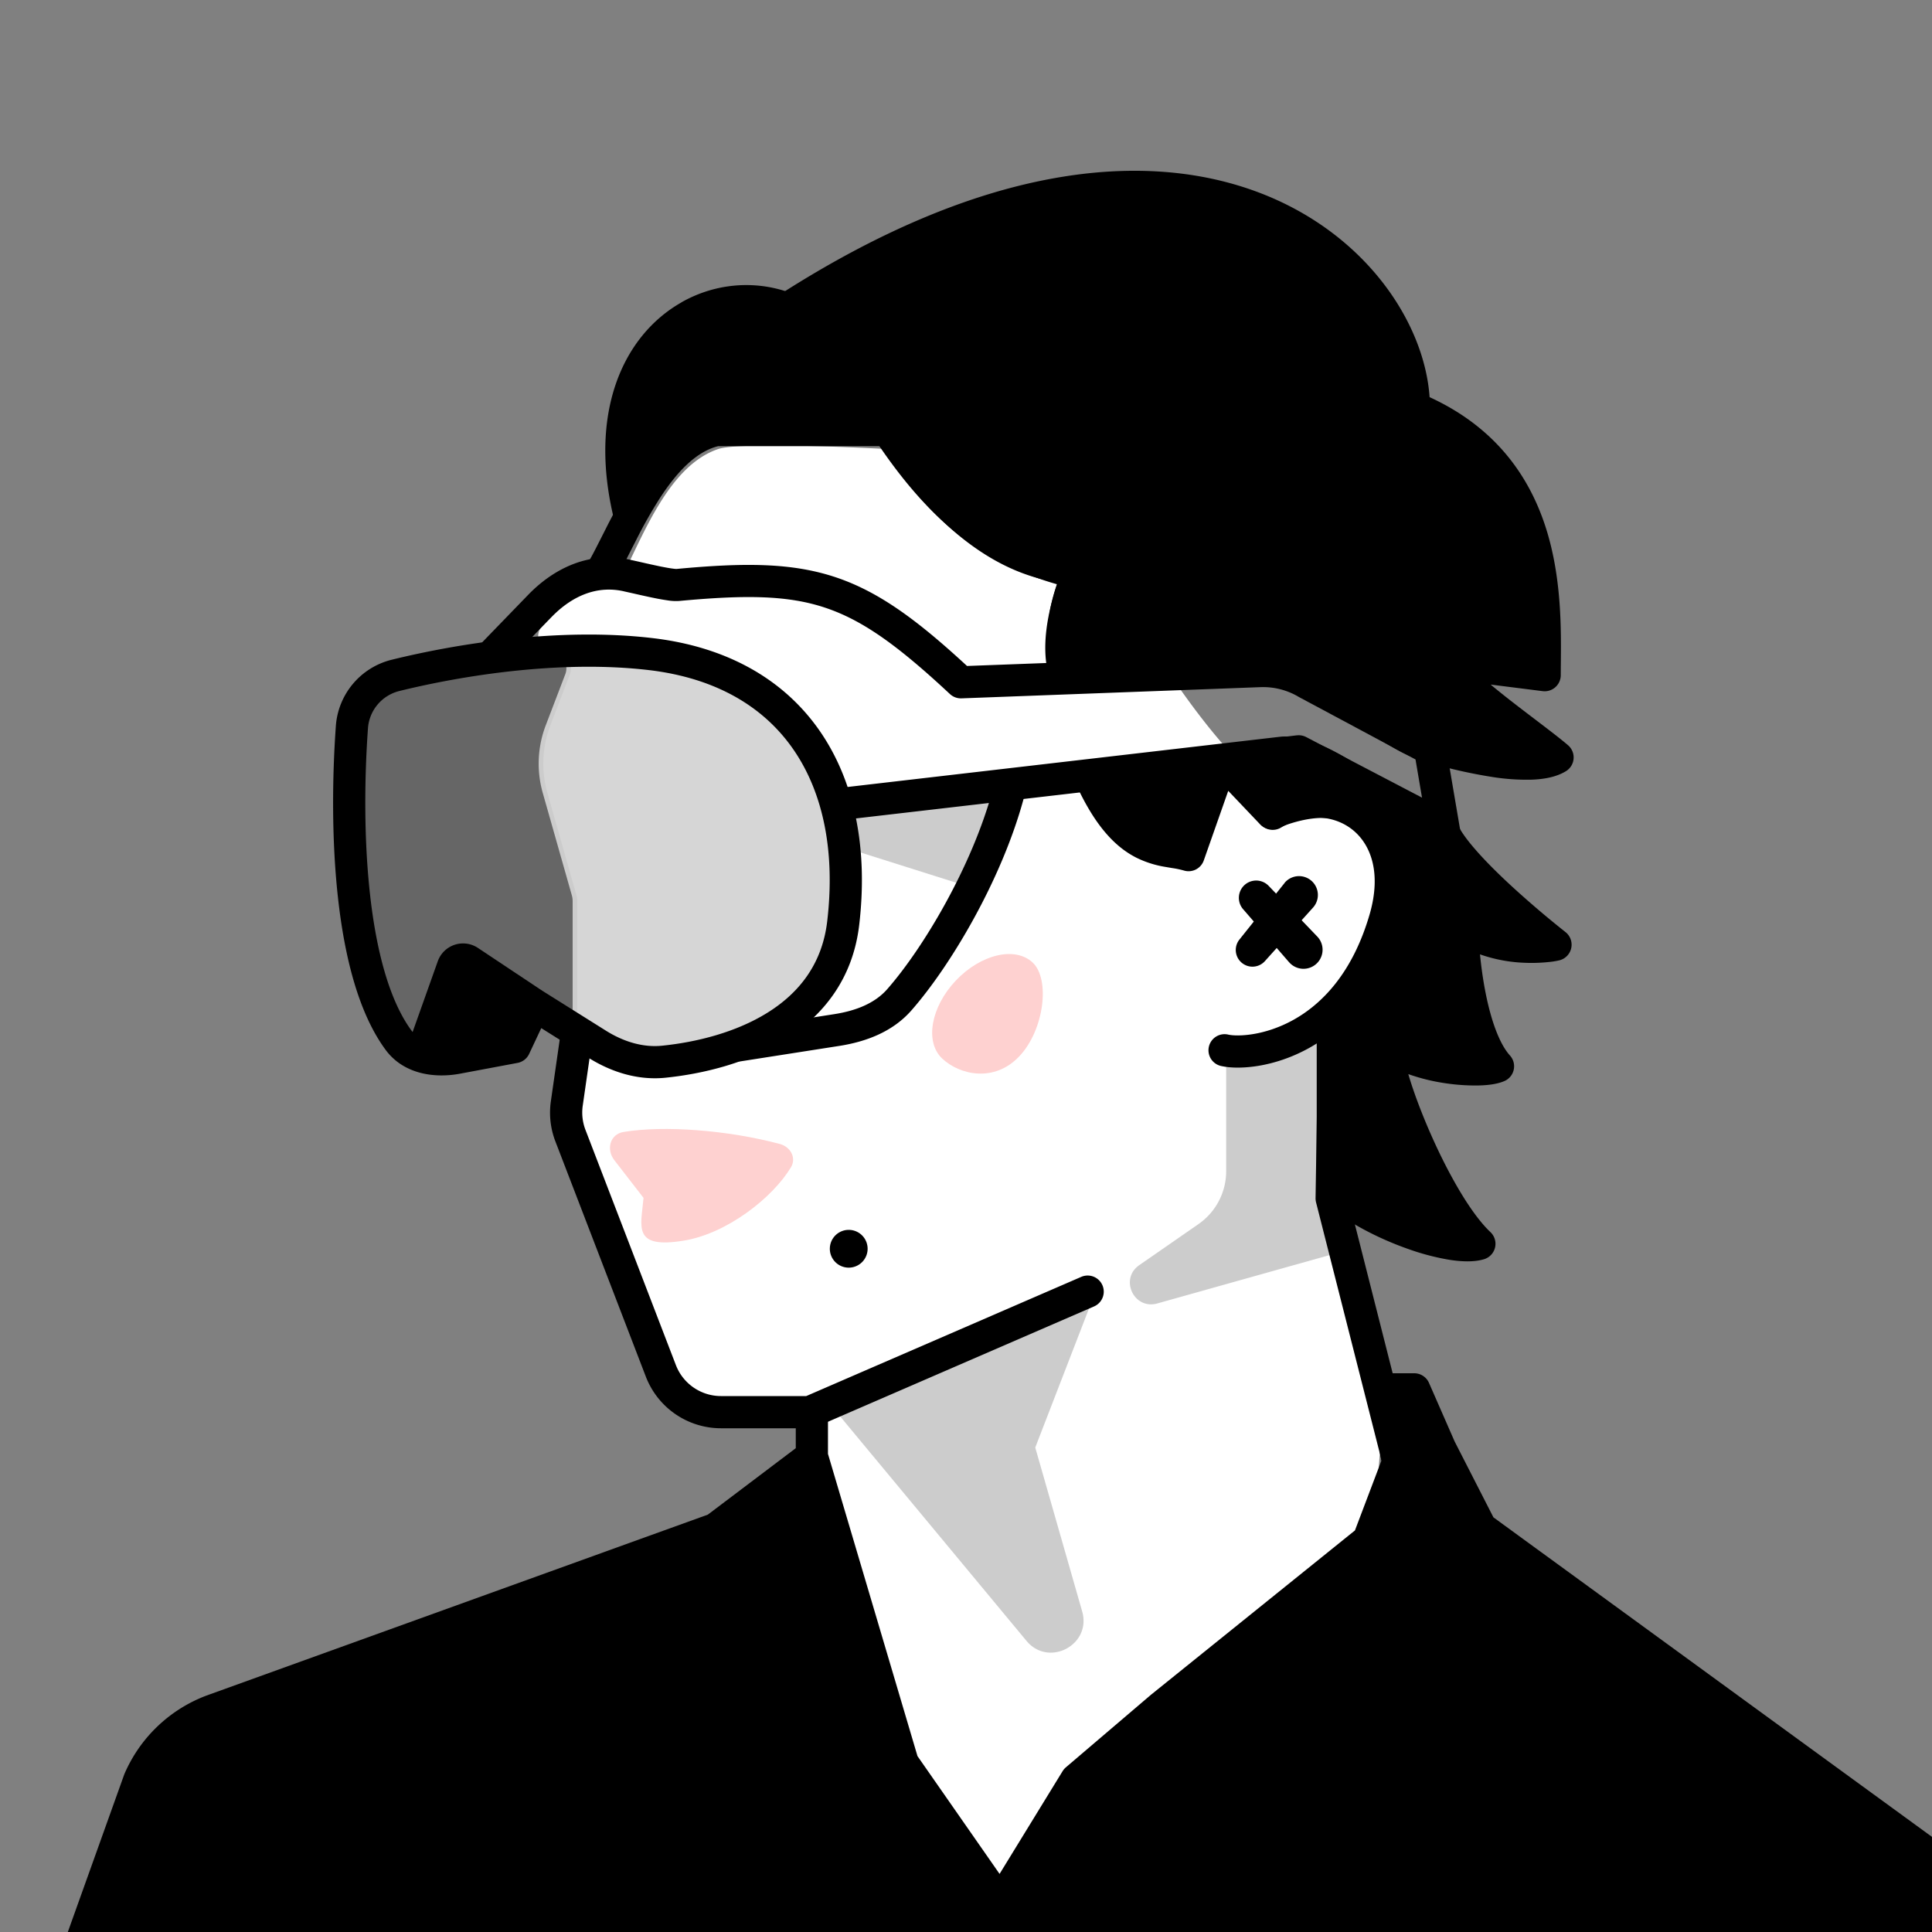
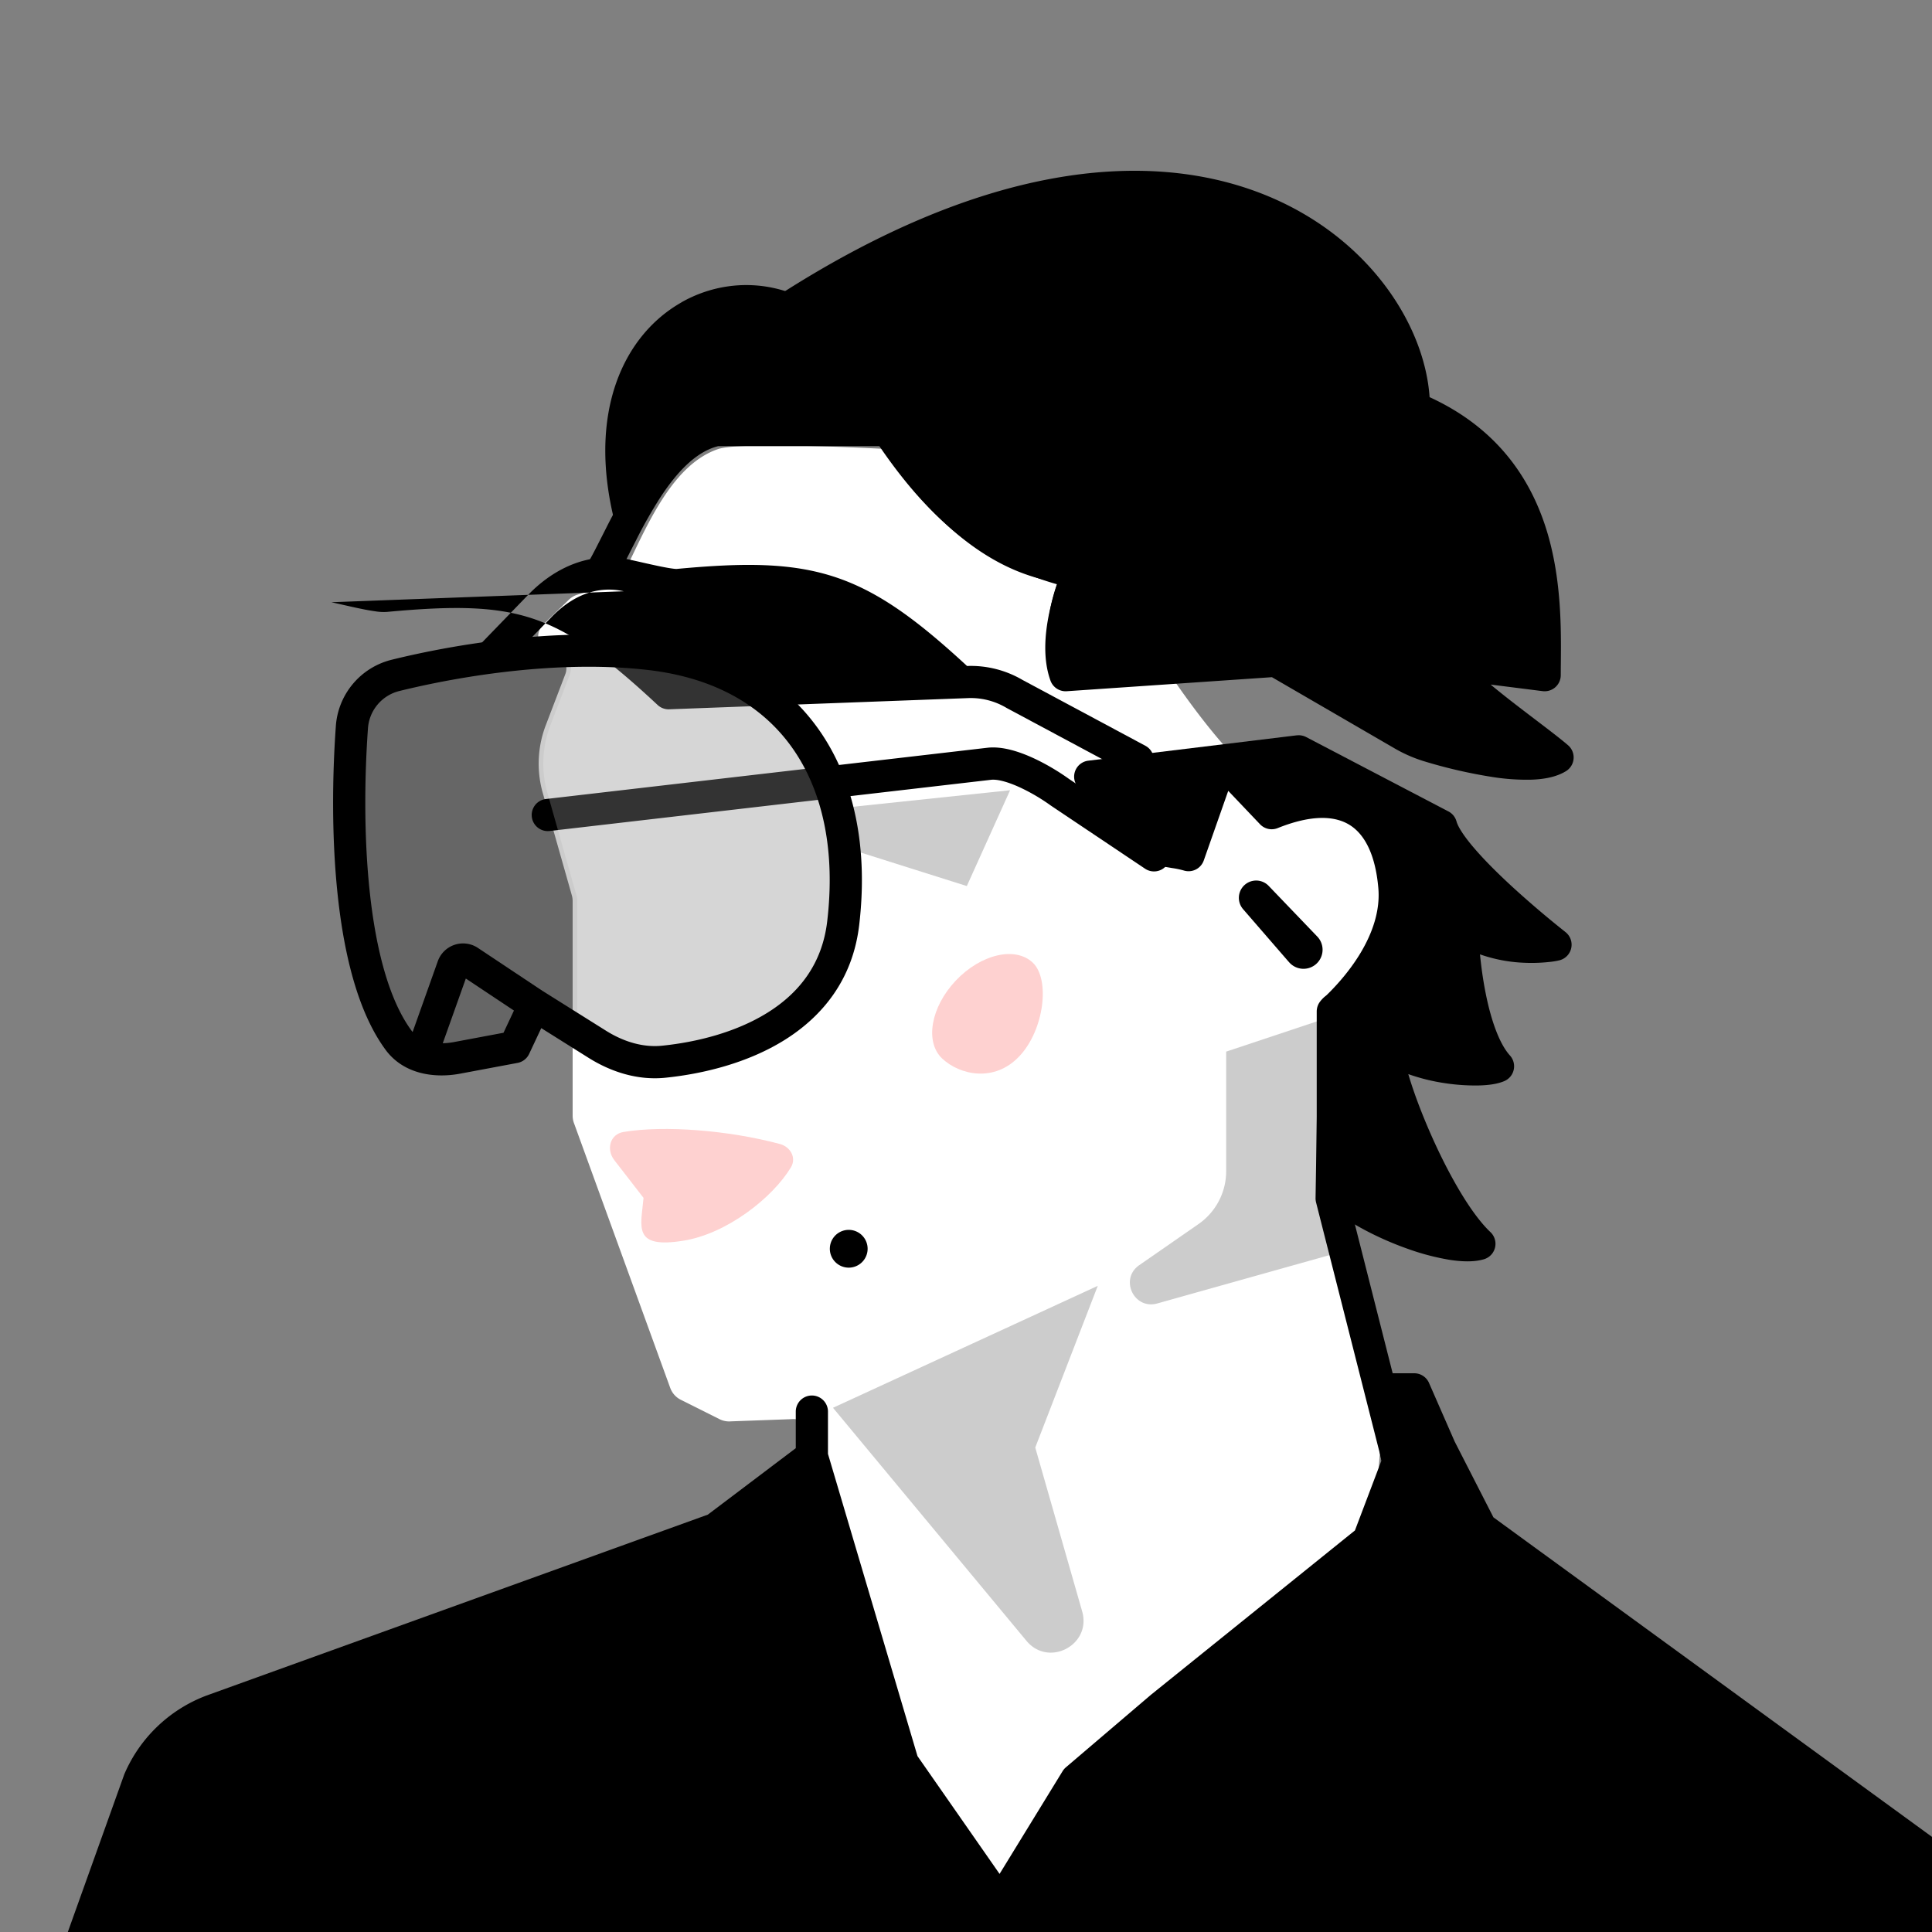
<svg xmlns="http://www.w3.org/2000/svg" width="45" height="45" fill="none">
  <rect width="100%" height="100%" fill="#808080" stroke="none" />
  <g clip-path="url(#a)">
    <path fill="#fff" d="m15.611 32.327-2.243-6.17a.5.5 0 0 1-.03-.172v-4.999a.5.5 0 0 0-.02-.136l-.676-2.381a2.5 2.5 0 0 1 .07-1.576l.455-1.19a.377.377 0 0 0-.303-.51.377.377 0 0 1-.214-.644l.6-.58a.501.501 0 0 1 .205-.12l.766-.227a.482.482 0 0 0 .294-.243c.494-.977 1.089-2.544 2.214-2.92.506-.168 3.248-.035 3.833-.005a.486.486 0 0 1 .208.06c.6.325 3.78 2.054 4.858 2.666.08.046.145.112.19.193 1.005 1.826 3.194 5.24 4.431 5.206 1.582-.044 2.066.593 2.263 1.648.147.784-.719 2.147-1.265 2.86a.517.517 0 0 0-.109.342l.245 4.521a.5.5 0 0 0 .018.11l.86 3.893a.499.499 0 0 1 .014.204l-.3 3.75a.5.5 0 0 1-.159.3l-8.696 7.948a.5.5 0 0 1-.338.13h-.877a.5.5 0 0 1-.32-.114l-3.568-2.96a.5.5 0 0 1-.178-.34l-.434-4.83a.498.498 0 0 1 .024-.204l1.52-2.124a.5.5 0 0 0-.517-.658l-1.406.051a.5.5 0 0 1-.265-.05l-.903-.452a.5.5 0 0 1-.247-.277Z" />
    <path fill="#000" fill-rule="evenodd" d="M21.52 10.017a.375.375 0 0 1-.375.375h-4.417c-.504.124-.955.587-1.363 1.218a10.95 10.95 0 0 0-.543.96l-.137.268c-.106.21-.206.41-.295.566a.375.375 0 0 1-.652-.37c.08-.14.166-.313.268-.513l.148-.293c.165-.321.358-.681.581-1.026.434-.67 1.04-1.374 1.872-1.552a.375.375 0 0 1 .078-.008h4.46c.207 0 .375.168.375.375Z" clip-rule="evenodd" />
    <path fill="#000" d="m21.027 41.068 2.274 3.264 1.769-2.882 1.997-1.702 4.807-3.872.687-1.813-.292-1.702h.672l.602 1.376.95 1.856 10.463 7.624a3 3 0 0 1 1.327 2.238l-.267 14.228-49.672 1.05L3.25 41.45a3 3 0 0 1 1.687-1.604l11.731-4.233 2.243-1.695 2.117 7.15Z" />
    <path fill="#000" fill-rule="evenodd" d="M31.982 32.119a.375.375 0 0 1 .287-.133h.672c.148 0 .283.088.343.224l.598 1.366.903 1.766 10.386 7.567a3.375 3.375 0 0 1 1.487 2.553l-.267 14.228a.375.375 0 0 1-.367.368l-49.672 1.05a.375.375 0 0 1-.36-.501l6.904-19.283a3.375 3.375 0 0 1 1.908-1.829l.005-.002 11.677-4.214 2.049-1.548v-.852a.375.375 0 0 1 .75 0v.985l2.085 7.039 1.912 2.744 1.468-2.393a.375.375 0 0 1 .076-.089l1.997-1.703.008-.006 4.728-3.809.615-1.622-.274-1.6a.375.375 0 0 1 .082-.306Zm-13.278 2.425-1.81 1.368a.377.377 0 0 1-.1.053L5.066 40.198a2.625 2.625 0 0 0-1.469 1.391l-6.716 18.758 48.766-1.032.261-13.846a2.625 2.625 0 0 0-1.172-1.949L34.27 35.896a.375.375 0 0 1-.113-.133l-.949-1.855a.38.38 0 0 1-.01-.02l-.473-1.083L32.93 34a.375.375 0 0 1-.02.197l-.687 1.813a.375.375 0 0 1-.115.159l-4.803 3.869-1.948 1.66-1.737 2.83a.375.375 0 0 1-.627.019l-2.274-3.264a.372.372 0 0 1-.052-.108l-1.964-6.63Z" clip-rule="evenodd" />
    <path fill="#FED1D0" d="M24.055 22.422c-.408-.386-1.21-.198-1.793.418-.583.617-.725 1.429-.318 1.814.408.385 1.214.567 1.797-.05.583-.616.721-1.797.314-2.182Z" />
    <path fill="#000" fill-rule="evenodd" d="M31.092 23.137a.375.375 0 0 0-.38.37l-.07 4.395a.403.403 0 0 0 .01.098l1.51 5.945a.375.375 0 1 0 .726-.185l-1.496-5.896.07-4.346a.375.375 0 0 0-.37-.38Z" clip-rule="evenodd" />
    <path fill="#000" d="m30.018 22.404-1.066-1.23a.403.403 0 0 1 .596-.542l1.126 1.174a.444.444 0 1 1-.655.598Z" />
-     <path fill="#000" d="m29.923 20.563-1.06 1.328a.389.389 0 0 0 .593.502l1.136-1.264a.438.438 0 1 0-.67-.567Z" />
-     <path fill="#000" fill-rule="evenodd" d="M31.97 18.74c-.685-.546-1.666-.603-2.505-.115a.375.375 0 1 0 .377.648c.596-.347 1.24-.283 1.66.053.409.326.687.977.399 1.972-.4 1.373-1.116 2.09-1.774 2.456-.678.377-1.305.39-1.514.345a.375.375 0 1 0-.157.733c.404.087 1.216.033 2.035-.422.838-.467 1.678-1.348 2.13-2.903.354-1.218.046-2.211-.65-2.767Zm-8.393-.587c.2.054.318.26.263.46-.516 1.894-1.703 3.887-2.613 4.923-.448.51-1.08.731-1.67.824l-2.302.36a.375.375 0 0 1-.116-.74l2.302-.36c.506-.08.938-.255 1.223-.579.84-.957 1.969-2.85 2.453-4.625.054-.2.26-.318.46-.263ZM13.49 23.7a.375.375 0 0 0-.425.318l-.234 1.63c-.046.317-.01.64.106.94l2.106 5.477a1.875 1.875 0 0 0 1.75 1.202h2.064c.051 0 .102-.01.15-.031l6.476-2.807a.375.375 0 1 0-.299-.688l-6.405 2.776h-1.986c-.465 0-.883-.287-1.05-.721l-2.106-5.478a1.125 1.125 0 0 1-.064-.564l.234-1.629a.375.375 0 0 0-.318-.424Z" clip-rule="evenodd" />
    <path fill="#000" d="M20.208 29.065a.44.44 0 1 1-.879 0 .44.44 0 0 1 .879 0Z" />
    <path fill="#FED1D0" d="m14.309 27.023.68.878c-.057.668-.27 1.193.937.996 1.002-.163 2.065-.993 2.496-1.707.133-.22-.008-.477-.256-.544-1.202-.322-2.7-.438-3.644-.28-.314.052-.408.406-.213.657Z" />
-     <path fill="#000" fill-rule="evenodd" d="M14.528 13.772c-.615-.138-1.194.097-1.685.603l-1.07 1.105a.375.375 0 1 1-.54-.521l1.071-1.106c.618-.637 1.45-1.023 2.388-.812l.188.042c.187.043.363.082.518.114.102.02.188.036.257.045.069.01.099.01.103.01 1.572-.147 2.685-.15 3.72.198 1.001.338 1.89.994 3.046 2.062l6.808-.255a2.38 2.38 0 0 1 1.292.325l2.863 1.534a.375.375 0 0 1 .192.268l.378 2.22a.375.375 0 0 1-.578.375l-2.194-1.47a4.432 4.432 0 0 0-.73-.428c-.285-.13-.516-.187-.656-.174l-10.293 1.194a.375.375 0 0 1-.086-.745l10.3-1.196c.349-.035.735.096 1.045.237.322.147.627.336.842.491l1.464.981-.201-1.18-2.708-1.45-.014-.008a1.625 1.625 0 0 0-.889-.226l-6.963.261a.375.375 0 0 1-.27-.1c-1.2-1.119-2.015-1.71-2.89-2.006-.874-.295-1.85-.308-3.41-.163a1.186 1.186 0 0 1-.274-.013 4.965 4.965 0 0 1-.304-.053c-.164-.033-.353-.076-.542-.119l-.18-.04Z" clip-rule="evenodd" />
+     <path fill="#000" fill-rule="evenodd" d="M14.528 13.772c-.615-.138-1.194.097-1.685.603l-1.07 1.105a.375.375 0 1 1-.54-.521l1.071-1.106c.618-.637 1.45-1.023 2.388-.812l.188.042c.187.043.363.082.518.114.102.02.188.036.257.045.069.01.099.01.103.01 1.572-.147 2.685-.15 3.72.198 1.001.338 1.89.994 3.046 2.062a2.38 2.38 0 0 1 1.292.325l2.863 1.534a.375.375 0 0 1 .192.268l.378 2.22a.375.375 0 0 1-.578.375l-2.194-1.47a4.432 4.432 0 0 0-.73-.428c-.285-.13-.516-.187-.656-.174l-10.293 1.194a.375.375 0 0 1-.086-.745l10.3-1.196c.349-.035.735.096 1.045.237.322.147.627.336.842.491l1.464.981-.201-1.18-2.708-1.45-.014-.008a1.625 1.625 0 0 0-.889-.226l-6.963.261a.375.375 0 0 1-.27-.1c-1.2-1.119-2.015-1.71-2.89-2.006-.874-.295-1.85-.308-3.41-.163a1.186 1.186 0 0 1-.274-.013 4.965 4.965 0 0 1-.304-.053c-.164-.033-.353-.076-.542-.119l-.18-.04Z" clip-rule="evenodd" />
    <path fill="#000" d="m23.908 38.218-4.506-5.428 6.167-2.84-1.456 3.766 1.093 3.817c.223.78-.78 1.31-1.298.685Zm4.652-10.94v-2.784l2.605-.868-.262 3.859.57 1.607-4.518 1.268c-.544.152-.884-.57-.42-.892l1.38-.957a1.5 1.5 0 0 0 .645-1.233Z" opacity=".2" />
    <path fill="#000" d="M33.563 19.232c.241.875 2.668 2.772 2.668 2.772s-1.155.254-2.168-.388c0 .633.176 2.496.828 3.22-.422.18-1.907.018-2.413-.416-.634-.543.745 3.384 1.98 4.551-.604.18-2.402-.399-3.415-1.267V23.56c.55-.504 1.546-1.638 1.435-2.908-.15-1.711-1.147-2.399-2.858-1.711l-1.162-1.224-.774 2.2c-.599-.184-1.433.06-2.29-1.827l3.064-.373 1.792-.218 3.313 1.732Z" />
    <path fill="#000" fill-rule="evenodd" d="M30.205 17.128a.375.375 0 0 1 .219.04l3.313 1.732c.092.048.16.132.188.233.035.128.178.355.44.655.248.286.562.594.876.882a22.934 22.934 0 0 0 1.195 1.018l.02.016.004.004h.001a.375.375 0 0 1-.15.662l-.08-.366.08.366h-.001l-.002.001h-.004l-.015.004a1.893 1.893 0 0 1-.213.032c-.14.015-.335.028-.565.018a3.528 3.528 0 0 1-1.039-.196c.026.267.067.577.129.89.124.631.317 1.187.569 1.466a.375.375 0 0 1-.132.596c-.175.075-.408.099-.625.102a4.71 4.71 0 0 1-.752-.053 4.517 4.517 0 0 1-.859-.212c.073.25.18.56.314.898.205.517.466 1.085.75 1.592.287.514.582.938.849 1.19a.375.375 0 0 1-.15.632c-.234.07-.527.057-.812.012a5.609 5.609 0 0 1-.974-.258c-.68-.24-1.428-.623-1.98-1.095a.375.375 0 0 1-.13-.285V23.56c0-.105.043-.206.12-.277.258-.236.618-.618.898-1.083.28-.467.463-.988.417-1.515-.07-.802-.33-1.26-.668-1.47-.336-.21-.872-.25-1.676.073a.375.375 0 0 1-.412-.09l-.74-.778-.57 1.622a.375.375 0 0 1-.464.234 2.035 2.035 0 0 0-.271-.057l-.177-.03a2.369 2.369 0 0 1-.66-.213c-.493-.25-.965-.742-1.414-1.731a.375.375 0 0 1 .296-.527l4.857-.591Zm-.962.872.478.504c.453-.156.88-.225 1.27-.194l-.811-.424-.937.114Zm3.047.99c.327.411.504.977.561 1.63.065.742-.194 1.424-.521 1.967a5.777 5.777 0 0 1-.912 1.135v3.804c.45.35 1.046.651 1.611.852.213.075.416.134.6.176a8.754 8.754 0 0 1-.418-.68 14.42 14.42 0 0 1-.792-1.682c-.213-.538-.375-1.04-.441-1.383a1.868 1.868 0 0 1-.033-.251.708.708 0 0 1 .032-.272.446.446 0 0 1 .132-.194.42.42 0 0 1 .285-.098.54.54 0 0 1 .328.141c.074.064.21.136.407.203a4.244 4.244 0 0 0 1.126.194c-.185-.392-.308-.85-.39-1.267a9.396 9.396 0 0 1-.177-1.65.375.375 0 0 1 .576-.316c.312.198.643.299.944.345-.15-.13-.31-.272-.474-.421-.323-.297-.66-.627-.935-.943-.216-.248-.424-.521-.538-.782l-.971-.508Zm-4.386-.827-.464 1.319a83.912 83.912 0 0 0-.178-.03 1.627 1.627 0 0 1-.457-.144c-.232-.117-.52-.353-.836-.91l1.935-.235Zm4.79 6.332v.002Zm-.46.21a.048.048 0 0 1-.009-.007l.008.006ZM25.298 12.98a.375.375 0 0 1 .18.498c-.432.924-.35 1.662-.294 2.119a.375.375 0 1 1-.744.09c-.061-.496-.165-1.408.36-2.527a.375.375 0 0 1 .498-.18Z" clip-rule="evenodd" />
    <path fill="#000" fill-opacity=".2" d="M9.283 24.23c-1.163-1.58-1.249-5.01-1.087-7.285a1.338 1.338 0 0 1 1.012-1.214c1.462-.361 3.816-.748 5.951-.496 3.346.394 4.875 2.923 4.48 6.269-.267 2.267-2.496 3.05-4.175 3.225-.549.056-1.089-.116-1.556-.409l-1.46-.917-.463.984-1.334.251c-.508.096-1.06.007-1.368-.41Z" />
    <path fill="#fff" fill-rule="evenodd" d="M13.446 23.963v-2.976a.5.5 0 0 0-.02-.137l-.676-2.381a2.5 2.5 0 0 1 .07-1.576l.455-1.19a.377.377 0 0 0-.303-.51.385.385 0 0 1-.058-.011c.778-.045 1.58-.037 2.353.054 3.346.394 4.875 2.923 4.48 6.269-.267 2.267-2.496 3.05-4.175 3.224-.549.057-1.089-.115-1.556-.408l-.57-.358Z" clip-rule="evenodd" opacity=".2" />
    <path fill="#000" fill-rule="evenodd" d="M9.118 15.368c1.482-.366 3.886-.764 6.085-.505 1.765.208 3.088.987 3.909 2.189.815 1.194 1.105 2.76.9 4.496-.15 1.268-.855 2.122-1.732 2.672-.866.542-1.905.792-2.777.882-.653.068-1.276-.138-1.794-.463l-1.102-.692-.282.6a.375.375 0 0 1-.27.21l-1.334.25c-.574.109-1.309.029-1.74-.555-.643-.873-.963-2.21-1.111-3.562-.15-1.368-.13-2.818-.048-3.97a1.714 1.714 0 0 1 1.296-1.552Zm5.997.24c-2.07-.244-4.375.132-5.817.488a.964.964 0 0 0-.728.877c-.08 1.122-.098 2.525.046 3.835.145 1.326.45 2.493.97 3.198.183.25.552.348.996.264l1.146-.215.38-.81a.375.375 0 0 1 .54-.158l1.46.916c.415.262.873.4 1.317.353.807-.083 1.722-.312 2.457-.772.724-.453 1.267-1.124 1.385-2.123.19-1.61-.088-2.98-.775-3.986-.681-.998-1.796-1.68-3.377-1.867Z" clip-rule="evenodd" />
    <path fill="#000" fill-rule="evenodd" d="m10.85 22.792 1.303.867a.375.375 0 1 0 .415-.624l-1.436-.956a.625.625 0 0 0-.935.31l-.7 1.968a.375.375 0 0 0 .706.251l.647-1.816Z" clip-rule="evenodd" />
-     <path fill="#000" d="m10.765 22.379-.862 2.104 1.984.01.545-.929-1.667-1.185Z" />
    <path fill="#000" fill-rule="evenodd" d="M15.87 7.043c1.341-.763 3.102-.456 4.118 1.035a.366.366 0 0 1 .024.038c1.267 2.445 2.369 3.558 3.36 4.154.497.3.982.477 1.474.623.17.05.351.1.535.15.326.089.665.18.987.292a.375.375 0 1 1-.245.71c-.304-.106-.593-.184-.898-.267a24.285 24.285 0 0 1-.593-.166 6.918 6.918 0 0 1-1.647-.7c-1.148-.69-2.328-1.927-3.628-4.43-.796-1.149-2.116-1.356-3.115-.787-.991.564-1.765 1.967-1.21 4.23a.375.375 0 0 1-.728.179c-.613-2.501.213-4.29 1.567-5.06Z" clip-rule="evenodd" />
    <path fill="#000" d="m16.526 9.996-1.694 1.694-.332-1.44.5-1.75 1.526-1.066 1.197-.282 2.1 1.194 1.222 1.65h-4.52Z" />
    <path fill="#000" d="M36.278 17.642c-.595.364-2.257-.04-3.032-.28a2.912 2.912 0 0 1-.603-.271l-2.928-1.7-4.894.335c-.289-.8.12-1.999.36-2.498-2.973 0-4.936-3.927-5.418-4.89l-.005-.011A2.03 2.03 0 0 0 18.25 7.25c9.561-6.203 14.681-1 14.681 2.25 3.287 1.352 3.047 4.664 3.047 6.226l-2.218-.28c.03.392 1.971 1.721 2.518 2.196Z" />
    <path fill="#000" fill-rule="evenodd" d="M33.297 9.25c1.614.74 2.389 1.952 2.75 3.178.325 1.107.315 2.235.308 3.005a31.52 31.52 0 0 0-.002.293.375.375 0 0 1-.422.372l-1.211-.153c.105.088.22.18.338.274.221.175.464.36.693.534.32.243.61.465.773.606a.375.375 0 0 1-.05.603c-.232.142-.525.188-.798.198a5.075 5.075 0 0 1-.9-.06 11.643 11.643 0 0 1-1.64-.379 3.283 3.283 0 0 1-.681-.306l-2.829-1.642-4.78.327a.375.375 0 0 1-.378-.246c-.18-.498-.133-1.08-.032-1.566.054-.26.127-.508.204-.725-1.407-.204-2.55-1.176-3.39-2.178-.95-1.136-1.577-2.39-1.82-2.876l-.008-.015a1.657 1.657 0 0 0-1.21-.87.375.375 0 0 1-.166-.689c4.844-3.142 8.64-3.443 11.262-2.456 2.483.935 3.868 3.018 3.99 4.771ZM19.113 7.151c4.39-2.663 7.712-2.805 9.93-1.97 2.35.884 3.513 2.87 3.513 4.319 0 .152.092.289.232.347 1.52.625 2.215 1.69 2.54 2.793.276.942.283 1.901.277 2.661l-1.798-.227a.375.375 0 0 0-.42.4.756.756 0 0 0 .17.387 2.7 2.7 0 0 0 .272.297c.209.2.483.427.764.65.255.201.512.396.742.571l.038.029a5.393 5.393 0 0 1-.49-.05 10.86 10.86 0 0 1-1.526-.354 2.539 2.539 0 0 1-.526-.238l-2.928-1.7a.375.375 0 0 0-.214-.05l-4.578.315a2.77 2.77 0 0 1 .06-.89c.088-.43.24-.825.349-1.05a.375.375 0 0 0-.338-.538c-1.317 0-2.455-.873-3.356-1.95-.893-1.065-1.487-2.253-1.727-2.733l-.006-.01a2.348 2.348 0 0 0-.98-1.01Z" clip-rule="evenodd" />
    <path fill="#000" d="m23.527 18.406-3.97.418.258.96 2.704.854 1.008-2.232Z" opacity=".2" />
  </g>
  <defs>
    <clipPath id="a">
      <path fill="#fff" d="M45 0H0v45h45z" />
    </clipPath>
  </defs>
</svg>